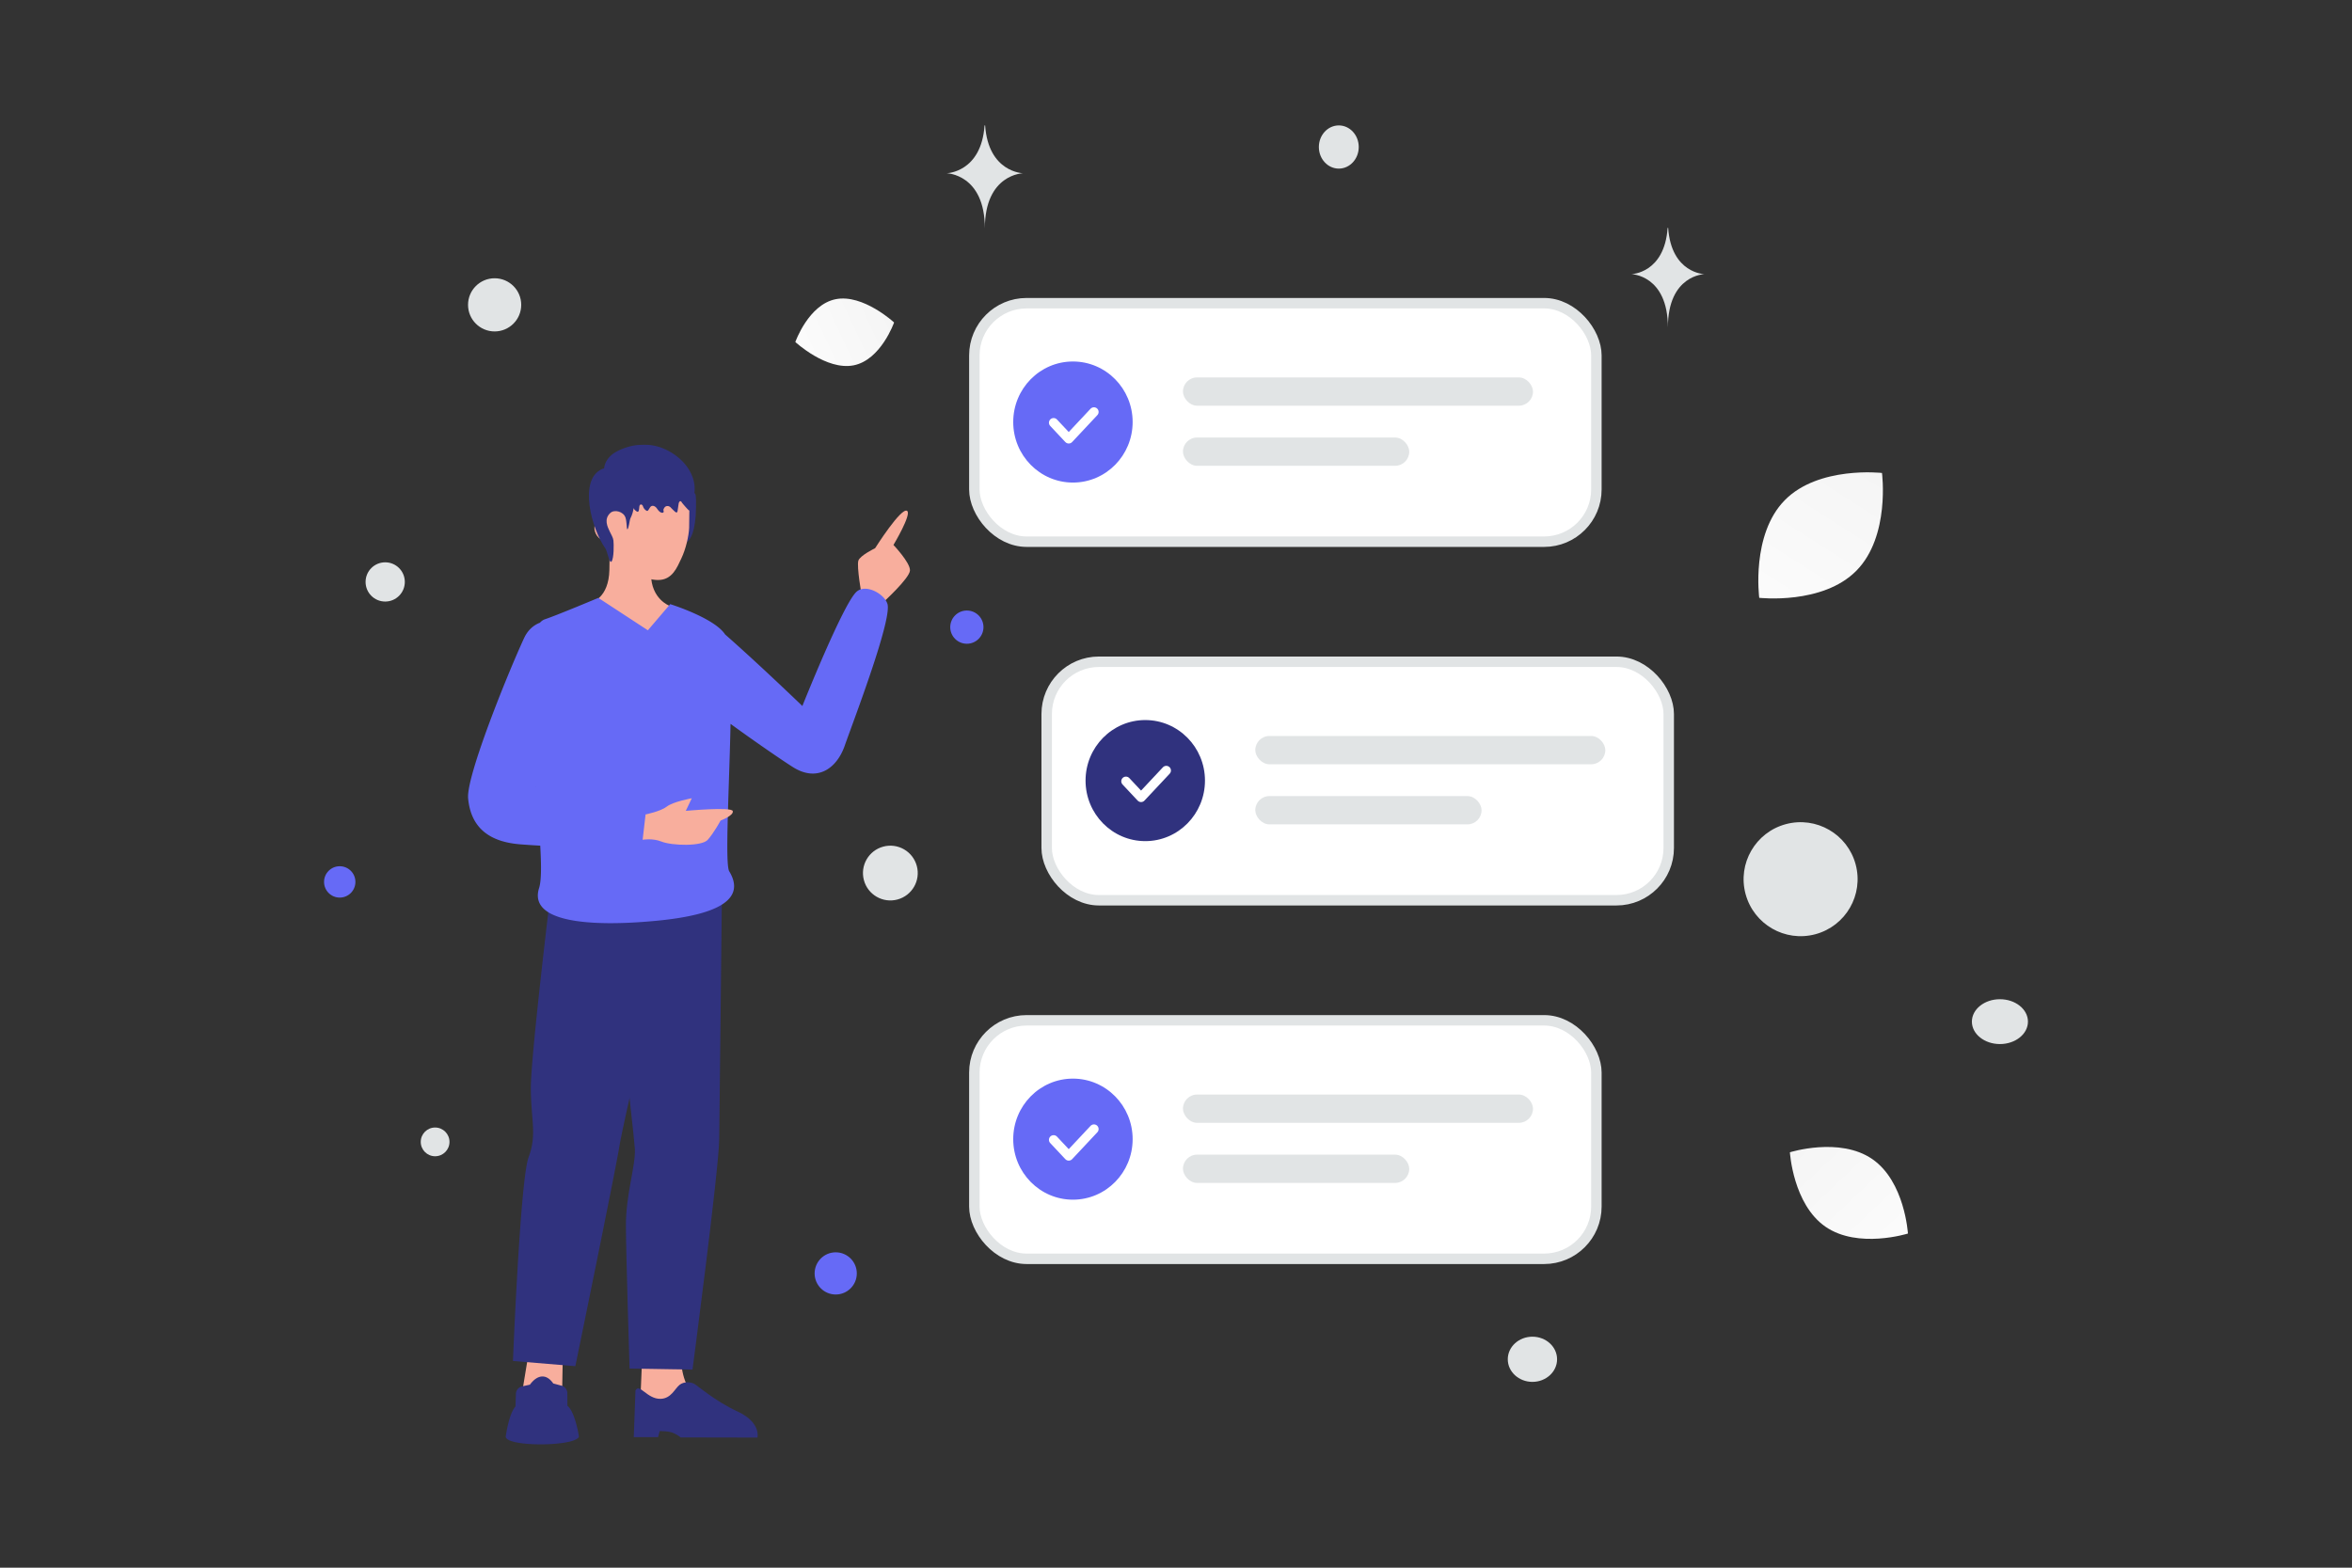
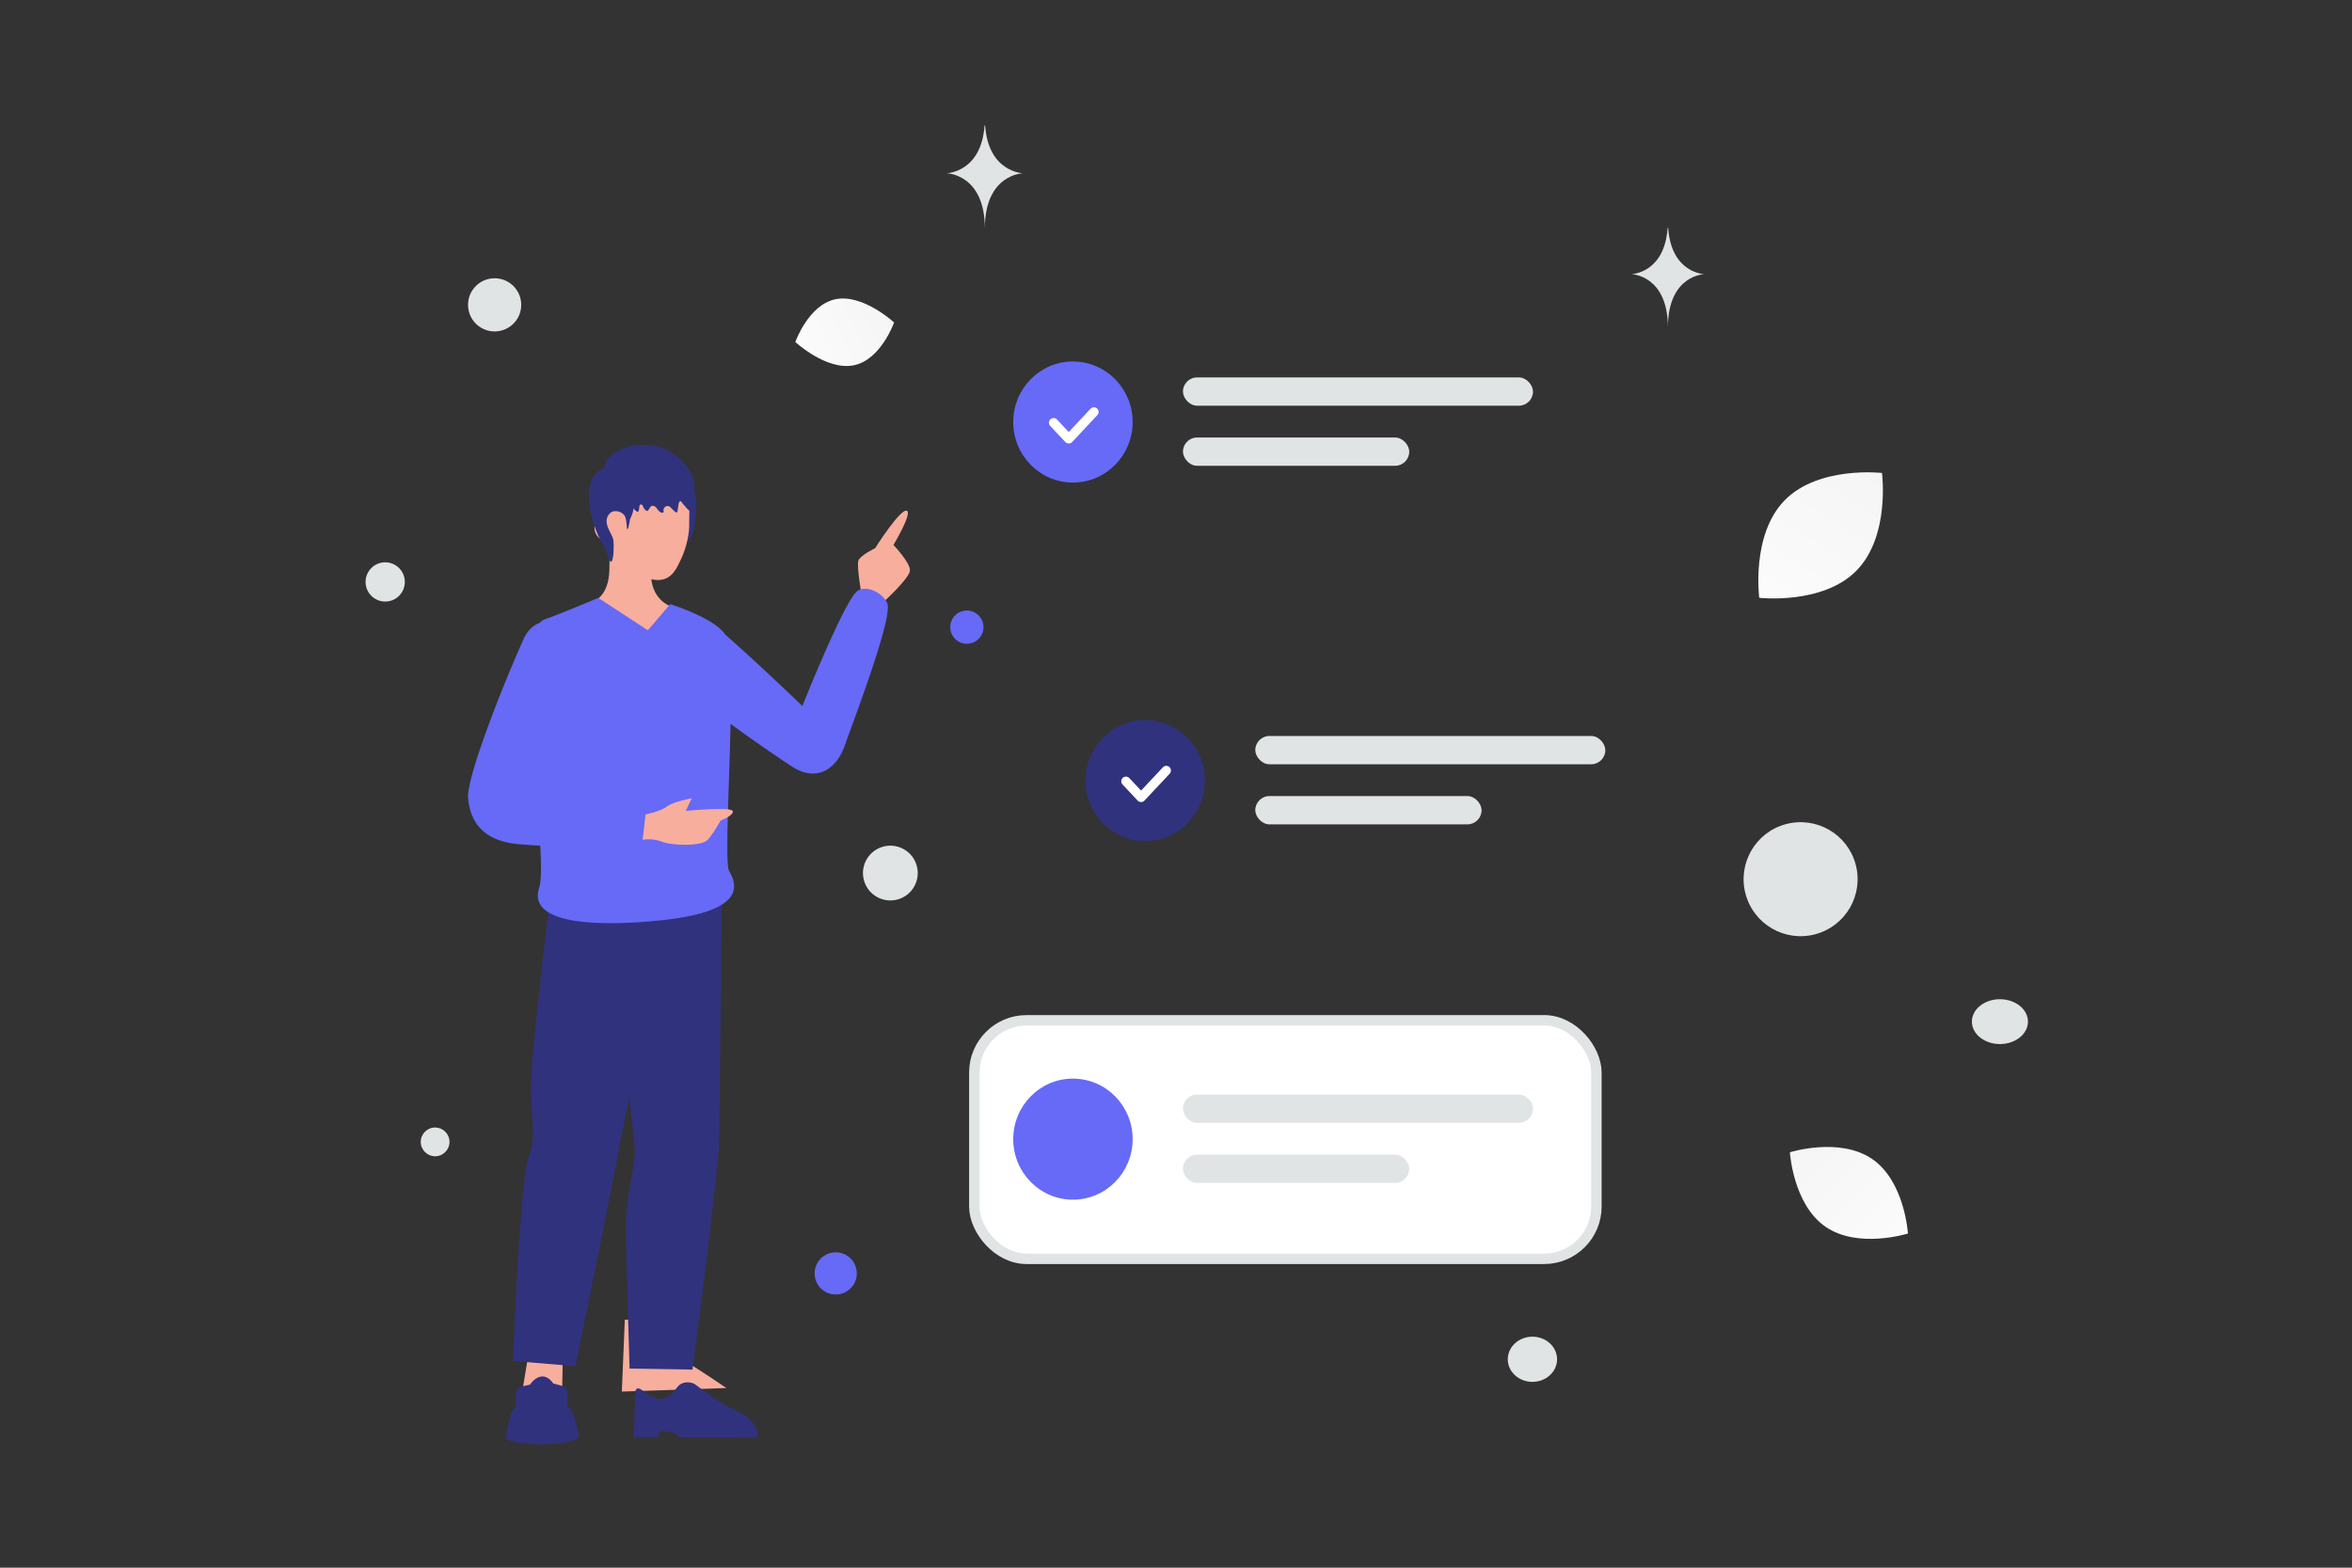
<svg xmlns="http://www.w3.org/2000/svg" width="900" height="600" viewBox="0 0 900 600" fill="none">
  <rect x="0" y="0" width="900" height="600" fill="#333333" stroke="none" />
  <path fill="transparent" d="M0 0h900v600H0z" />
-   <rect x="372.838" y="116.039" width="238.028" height="91.282" rx="20" fill="#fff" stroke="#E1E4E5" stroke-width="4" />
  <rect x="452.662" y="144.451" width="133.942" height="10.824" rx="5.412" fill="#E1E4E5" />
  <rect x="452.662" y="167.451" width="86.589" height="10.824" rx="5.412" fill="#E1E4E5" />
  <path fill-rule="evenodd" clip-rule="evenodd" d="M410.561 184.691c-12.617 0-22.846-10.374-22.846-23.168 0-12.795 10.229-23.169 22.846-23.169s22.847 10.374 22.847 23.169c0 12.794-10.23 23.168-22.847 23.168z" fill="#666af6" />
  <path d="m418.606 157.662-9.651 10.297-5.794-6.177" stroke="#fff" stroke-width="3.568" stroke-linecap="round" stroke-linejoin="round" />
-   <rect x="400.515" y="253.271" width="238.028" height="91.282" rx="20" fill="#fff" stroke="#E1E4E5" stroke-width="4" />
  <rect x="480.339" y="281.683" width="133.942" height="10.824" rx="5.412" fill="#E1E4E5" />
  <rect x="480.339" y="304.683" width="86.589" height="10.824" rx="5.412" fill="#E1E4E5" />
  <path fill-rule="evenodd" clip-rule="evenodd" d="M438.238 321.923c-12.617 0-22.846-10.374-22.846-23.168 0-12.795 10.229-23.169 22.846-23.169s22.847 10.374 22.847 23.169c0 12.794-10.23 23.168-22.847 23.168z" fill="#30327E" />
  <path d="m446.283 294.894-9.651 10.297-5.794-6.177" stroke="#fff" stroke-width="3.568" stroke-linecap="round" stroke-linejoin="round" />
  <rect x="372.838" y="390.503" width="238.028" height="91.282" rx="20" fill="#fff" stroke="#E1E4E5" stroke-width="4" />
  <rect x="452.662" y="418.915" width="133.942" height="10.824" rx="5.412" fill="#E1E4E5" />
  <rect x="452.662" y="441.915" width="86.589" height="10.824" rx="5.412" fill="#E1E4E5" />
  <path fill-rule="evenodd" clip-rule="evenodd" d="M410.561 459.155c-12.617 0-22.846-10.374-22.846-23.168 0-12.795 10.229-23.169 22.846-23.169s22.847 10.374 22.847 23.169c0 12.794-10.23 23.168-22.847 23.168z" fill="#666af6" />
-   <path d="m418.606 432.126-9.651 10.297-5.794-6.177" stroke="#fff" stroke-width="3.568" stroke-linecap="round" stroke-linejoin="round" />
  <path d="M255.487 201.898c-.582 2.328.191 4.749 1.464 6.782.9 1.436 2.159-.15 3.994-.404 2.839-.398 4.636-3.403 5.25-10.723.285-5.347.151-8.015-.147-8.482-1.06-1.671-3.788-2.23-5.938-2.069" fill="#30327E" />
-   <path fill-rule="evenodd" clip-rule="evenodd" d="M260.641 520.083s-.173 10.993 6.613 14.898c6.785 3.906 17.298 11.162 17.298 11.162l-39.992 1.348 1.14-27.507 14.941.099z" fill="#F8AE9D" />
+   <path fill-rule="evenodd" clip-rule="evenodd" d="M260.641 520.083c6.785 3.906 17.298 11.162 17.298 11.162l-39.992 1.348 1.14-27.507 14.941.099z" fill="#F8AE9D" />
  <path fill-rule="evenodd" clip-rule="evenodd" d="m243.165 532.197-.651 17.835h9.289l.637-2.298s3.497-.142 5.518.85c2.136 1.05 2.423 1.559 2.423 1.559l29.464.061s1.453-5.764-7.528-9.933c-8.981-4.171-15.521-10.089-16.763-10.695-1.251-.61-3.776-.955-5.554.479-1.777 1.433-3.184 5.202-7.212 5.32-5.185.152-8.163-6.194-9.623-3.178zM231.68 340.659s10.915 92.618 11.255 99.056c.339 6.438-3.506 17.549-3.431 29.592.075 12.044 1.404 54.489 1.404 54.489l24.078.392s10.12-76.701 10.229-88.203c.108-11.502 1.036-94.219 1.036-94.219l-44.571-1.107z" fill="#30327E" />
  <path fill-rule="evenodd" clip-rule="evenodd" d="m202.232 518.15-4.692 28.497 17.298-.087.547-28.857-13.153.447z" fill="#F8AE9D" />
  <path fill-rule="evenodd" clip-rule="evenodd" d="M199.776 530.605a3 3 0 0 0-2.361 2.833l-.16 4.852c-2.467 2.743-3.622 10.707-3.728 11.473a.592.592 0 0 0-.006.126c.286 3.888 25.775 3.825 27.921.144.078-.134.083-.29.058-.444-.239-1.467-1.645-9.408-4.383-11.555l-.018-4.802a3 3 0 0 0-2.22-2.886l-3.178-.854c-2.528-3.698-5.975-3.567-8.928.462l-2.997.651zm10.949-189.074s-7.709 63.19-7.604 75.291c.104 12.102 2.372 17.416-.855 26.097-3.228 8.681-5.981 77.97-5.981 77.97l23.868 1.988s15.247-74.143 16.905-84.423c1.659-10.28 22.151-97.795 22.151-97.795l-48.484.872z" fill="#30327E" />
  <path fill-rule="evenodd" clip-rule="evenodd" d="M329.738 227.916s-1.993-11.105-1.276-13.354c.612-1.944 6.397-4.746 6.397-4.746s10.061-15.894 12.263-14.276c1.791 1.312-5.24 13.03-5.24 13.03s6.412 6.726 6.322 9.733c-.09 3.007-10.464 12.42-10.464 12.42l-8.002-2.807zm-103.408 2.609s6.626-1.555 6.856-12.413c.23-10.857.068-14.563.068-14.563l15.71-.264s.158 12.101.161 16.477c.006 9.529 7.083 12.103 7.083 12.103s-.589 10.419-13.814 11.163c-10.326.581-16.064-12.503-16.064-12.503z" fill="#F8AE9D" />
  <path fill-rule="evenodd" clip-rule="evenodd" d="M231.812 198.06c-6.512-.252-5.45 9.28 1.314 9.267 0 0 7.269 14.616 18.682 14.654 5.497.019 7.292-4.878 8.94-8.316 1.648-3.437 2.857-8.579 2.958-11.727.108-3.357.122-14.385.122-14.385l-32.27-.014.254 10.521z" fill="#F8AE9D" />
  <path fill-rule="evenodd" clip-rule="evenodd" d="M256.455 231.219s16.923 5.283 21.002 11.593c13.137 11.542 29.569 27.392 29.569 27.392s15.649-39.276 20.765-43.754c3.5-3.064 10.475.725 11.774 4.618 1.669 5.001-9.049 34.334-14.111 48.187-.981 2.684-1.749 4.787-2.174 6.02-3.087 8.955-10.597 14.091-19.737 8.399-3.684-2.294-14.647-9.812-24.001-16.628-.146 7.16-.393 14.705-.627 21.871v.001c-.568 17.409-1.064 32.58.127 34.551 5.899 9.771-1.945 16.479-27.915 18.943-25.969 2.465-49.009.446-44.828-12.593.871-2.718.86-8.566.426-16.163a305.858 305.858 0 0 1-7.627-.503c-10.838-.854-18.854-5.511-19.972-17.606-.783-8.47 15.353-48.233 21.404-61.307 1.415-3.059 3.603-4.964 6.083-5.913.577-.644 1.227-1.097 1.958-1.338 4.444-1.465 20.38-8.16 20.38-8.16l18.957 12.403 8.547-10.013zm-51.486 69.994-.043.11.053.007-.01-.117z" fill="#666af6" />
  <path fill-rule="evenodd" clip-rule="evenodd" d="M247.032 311.707s5.782-1.163 8.149-3.02c2.365-1.858 9.532-3.171 9.532-3.171l-2.293 4.828s17.564-1.649 17.98.084c.417 1.732-4.664 3.616-4.664 3.616s-2.505 4.68-4.93 7.392c-2.295 2.567-13.695 2.261-17.692.659-3.453-1.383-7.208-.691-7.208-.691l1.126-9.697z" fill="#F8AE9D" />
  <path d="M233.583 187.988c.951 1.246 2.628 1.52 4.01 1.766 1.858.331 2.777 1.021 3.741 2.871.611 1.182 1.221 2.477 2.314 3.117.89.524.863-.801.995-1.826a2.018 2.018 0 0 1 .056-.284c.212-.819 1.081-.682 1.334.126.231.732.726 1.351 1.356 1.696.103.056.212.105.321.084.148-.021.264-.162.36-.288.201-.264.4-.598.606-.951.68-1.17 1.977-.759 2.736.36.476.696 1.042 1.414 1.819 1.576.251.056.566.014.682-.232.147-.303-.084-.606-.045-.915.032-.289.154-.415.289-.662.526-.949 1.746-.984 2.49-.193a27.806 27.806 0 0 0 1.617 1.587c.238.211.585.422.823.211.128-.113.16-.303.186-.486.135-.893.264-1.787.399-2.681.077-.499.34-1.154.79-1.027.219.063.347.296.469.507.148.267 2.79 3.314 2.841 3.082.412-1.731 1.254-3.307 1.665-5.038 2.661-11.139-9.146-20.096-18.164-20.145-2.005-.014-3.837.019-5.785.49-2.076.507-4.267 1.311-6.151 2.444-2.641 1.583-4.64 4.461-4.126 7.895" fill="#30327E" />
  <path d="M240.916 184.388c1.272 1.454 1.608 3.5 1.727 5.433.174 2.915-.063 5.944-1.397 8.532-.38.736-.66 4.382-1.246 4.18-.187-.063-.156-2.89-.649-4.413-.76-2.361-4.263-3.262-5.84-1.77-2.519 2.374-1.041 5.258-.206 7.052.499 1.083 1.29 2.298 1.427 3.444.169 1.467.219 6.812-.729 8.059-.791 1.045-1.633-4.004-2.35-4.999-5.304-7.411-10.391-26.28-1.334-30.373 1.378-.623 5.629-.944 6.919-.151" fill="#30327E" />
  <path d="M326.653 139.822c-10.433 2.068-22.317-8.922-22.317-8.922s5.039-14.337 15.476-16.396c10.433-2.068 22.313 8.914 22.313 8.914s-5.039 14.337-15.472 16.404z" fill="url(#a)" />
  <path d="M698.56 469.526c12.468 8.588 31.517 2.585 31.517 2.585s-1.18-19.926-13.657-28.506c-12.468-8.588-31.508-2.593-31.508-2.593s1.179 19.925 13.648 28.514z" fill="url(#b)" />
  <path d="M710.389 218.388c-12.965 13.196-37.21 10.414-37.21 10.414s-3.208-24.177 9.769-37.365c12.965-13.196 37.198-10.422 37.198-10.422s3.208 24.177-9.757 37.373z" fill="url(#c)" />
  <circle cx="319.79" cy="487.373" r="8.072" transform="rotate(180 319.79 487.373)" fill="#666af6" />
-   <circle r="6" transform="matrix(-1 0 0 1 130 337.533)" fill="#666af6" />
  <circle r="6.359" transform="matrix(-1 0 0 1 369.971 240.025)" fill="#666af6" />
  <ellipse rx="9.432" ry="8.646" transform="matrix(-1 0 0 1 586.388 520.237)" fill="#E1E4E5" />
  <circle r="5.5" transform="matrix(-1 0 0 1 166.5 437.033)" fill="#E1E4E5" />
  <circle r="7.507" transform="matrix(-1 0 0 1 147.397 222.723)" fill="#E1E4E5" />
-   <ellipse rx="7.63" ry="8.266" transform="matrix(-1 0 0 1 512.297 56.266)" fill="#E1E4E5" />
  <circle r="10.48" transform="scale(1 -1) rotate(-75 -47.385 -389.076)" fill="#E1E4E5" />
  <circle r="10.174" transform="matrix(-1 0 0 1 189.273 116.674)" fill="#E1E4E5" />
  <ellipse rx="10.725" ry="8.58" transform="matrix(-1 0 0 1 765.275 391.011)" fill="#E1E4E5" />
  <circle r="21.811" transform="scale(1 -1) rotate(-75 125.241 -617.212)" fill="#E1E4E5" />
  <path d="M638.123 87.21h.203c1.204 17.445 13.89 17.714 13.89 17.714s-13.989.279-13.989 20.438c0-20.159-13.989-20.438-13.989-20.438s12.681-.269 13.885-17.715zM376.747 48h.212c1.259 18.028 14.522 18.305 14.522 18.305s-14.625.289-14.625 21.12c0-20.831-14.625-21.12-14.625-21.12s13.257-.277 14.516-18.305z" fill="#E1E4E5" />
  <defs>
    <linearGradient id="a" x1="287.131" y1="143.974" x2="377.174" y2="101.799" gradientUnits="userSpaceOnUse">
      <stop stop-color="#fff" />
      <stop offset="1" stop-color="#EEE" />
    </linearGradient>
    <linearGradient id="b" x1="747.13" y1="497.705" x2="648.98" y2="394.209" gradientUnits="userSpaceOnUse">
      <stop stop-color="#fff" />
      <stop offset="1" stop-color="#EEE" />
    </linearGradient>
    <linearGradient id="c" x1="658.66" y1="263.462" x2="752.391" y2="116.532" gradientUnits="userSpaceOnUse">
      <stop stop-color="#fff" />
      <stop offset="1" stop-color="#EEE" />
    </linearGradient>
  </defs>
</svg>